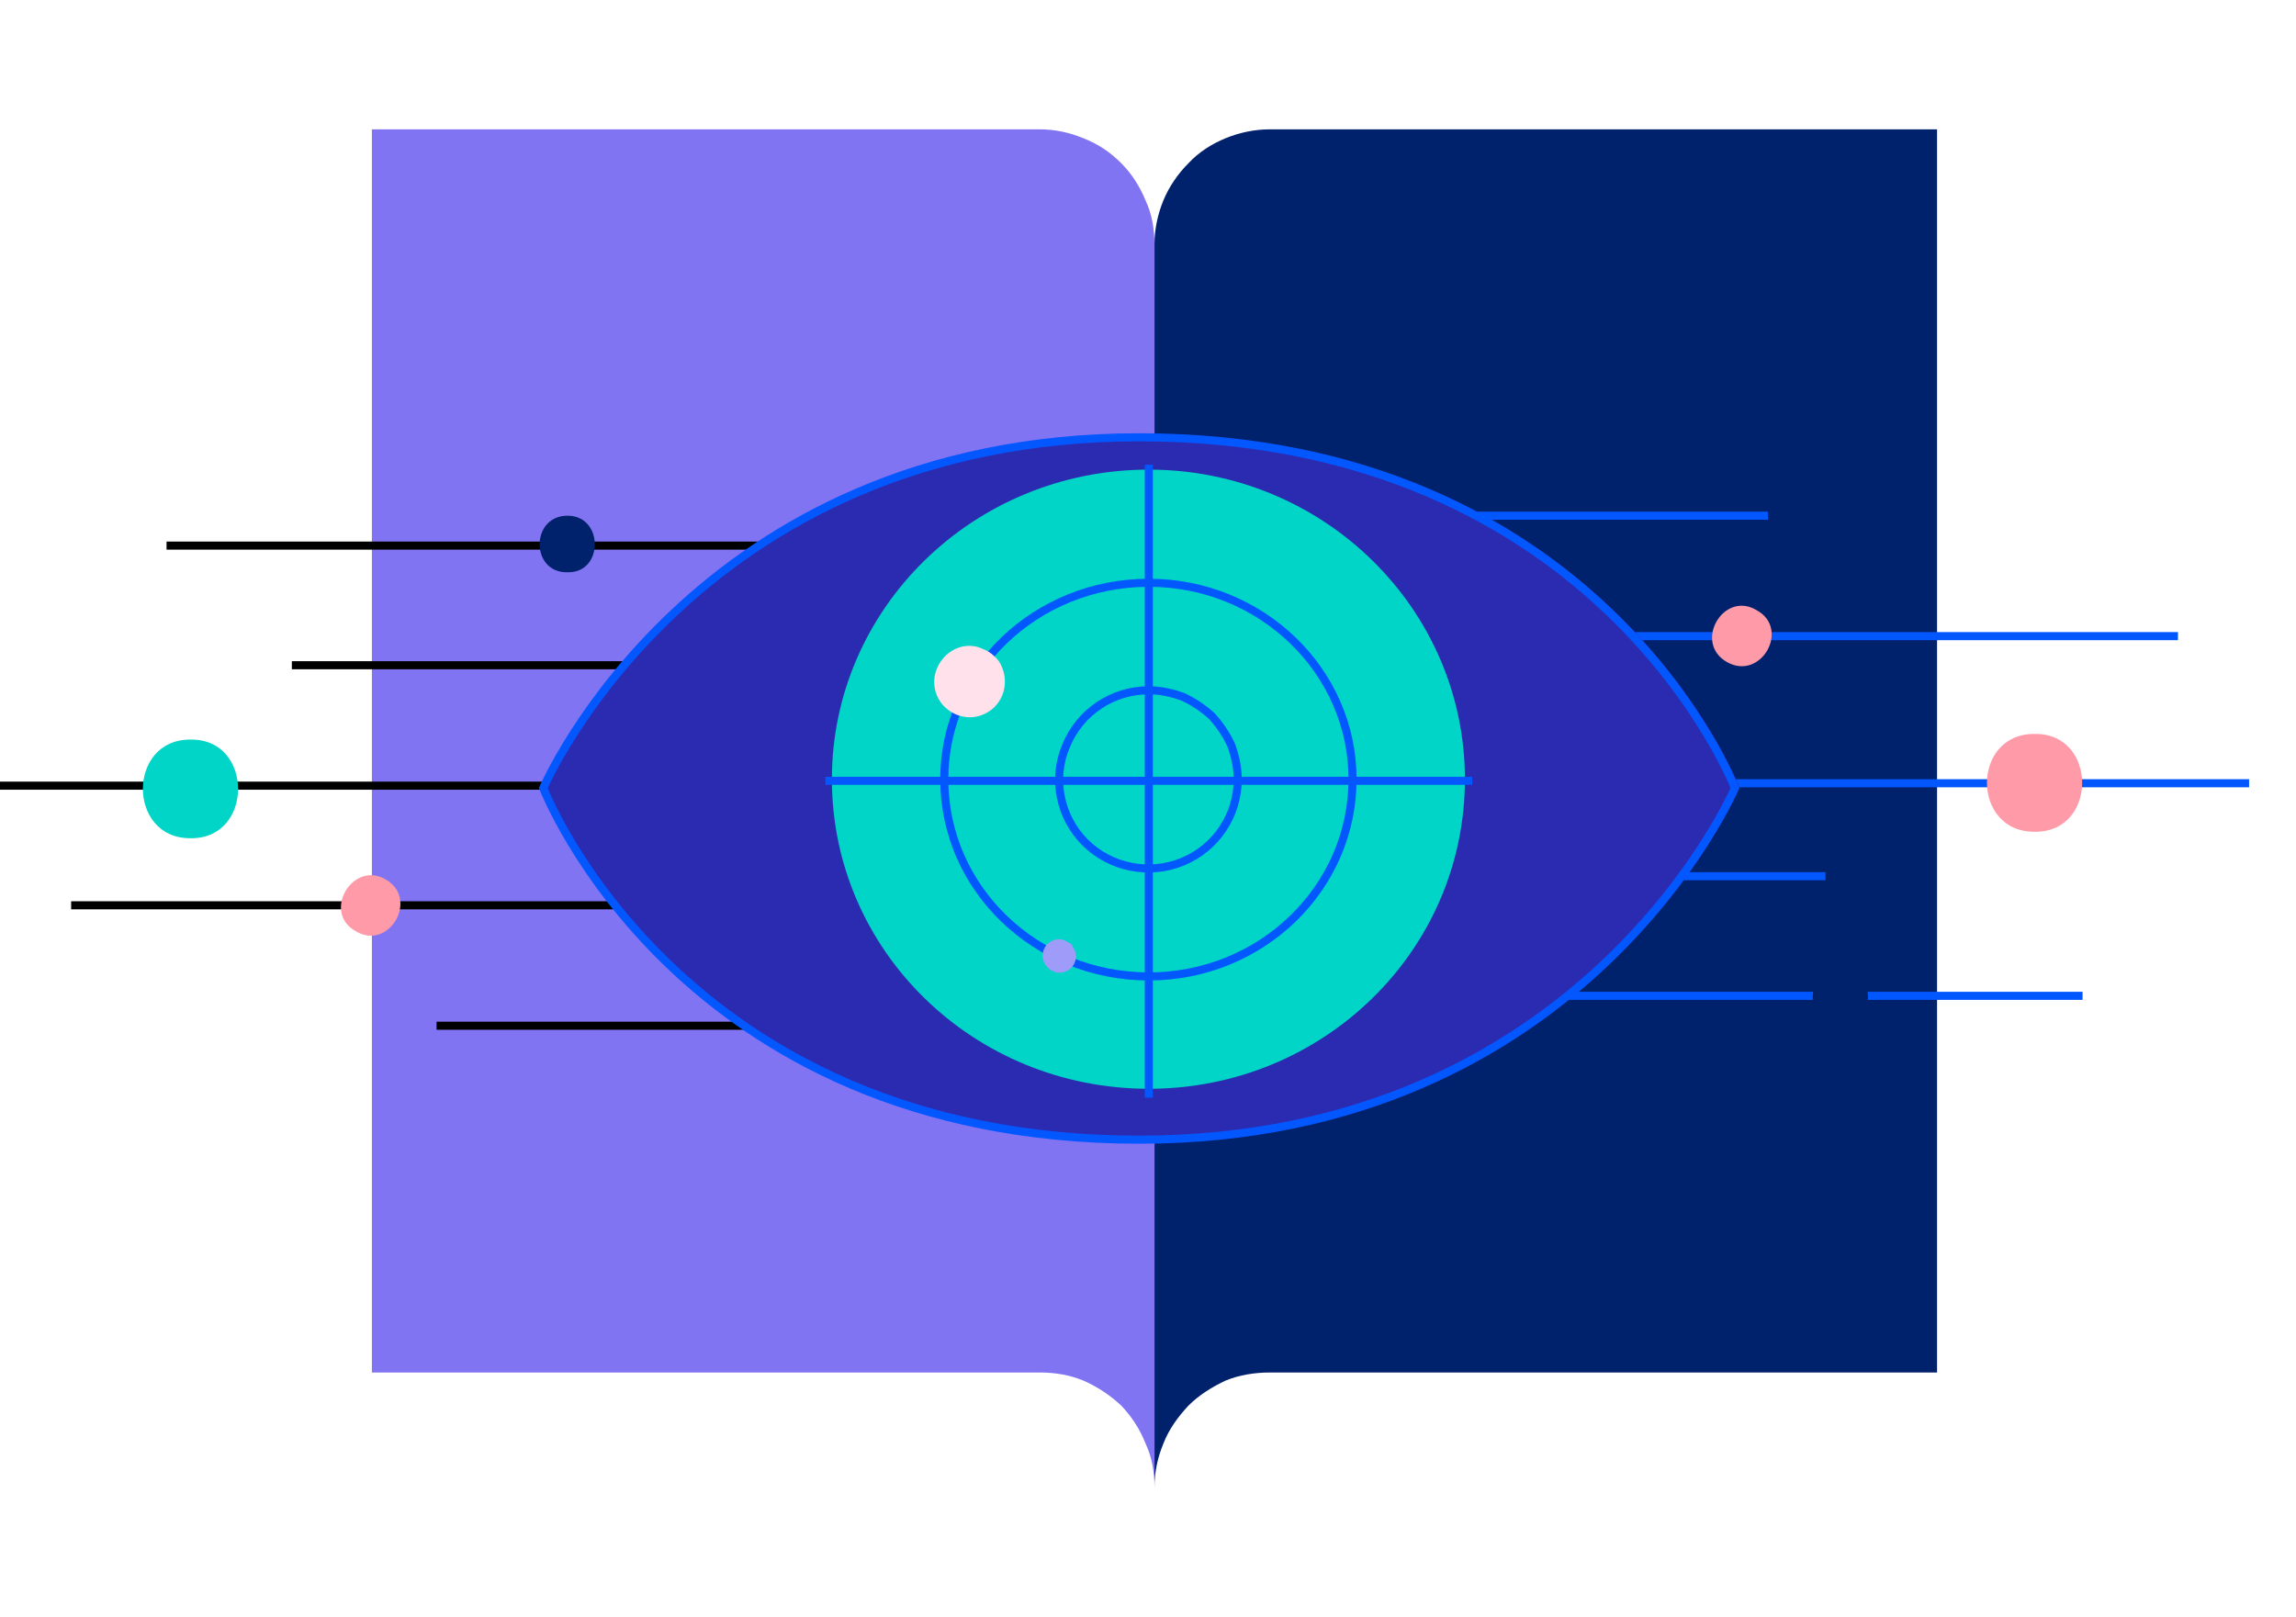
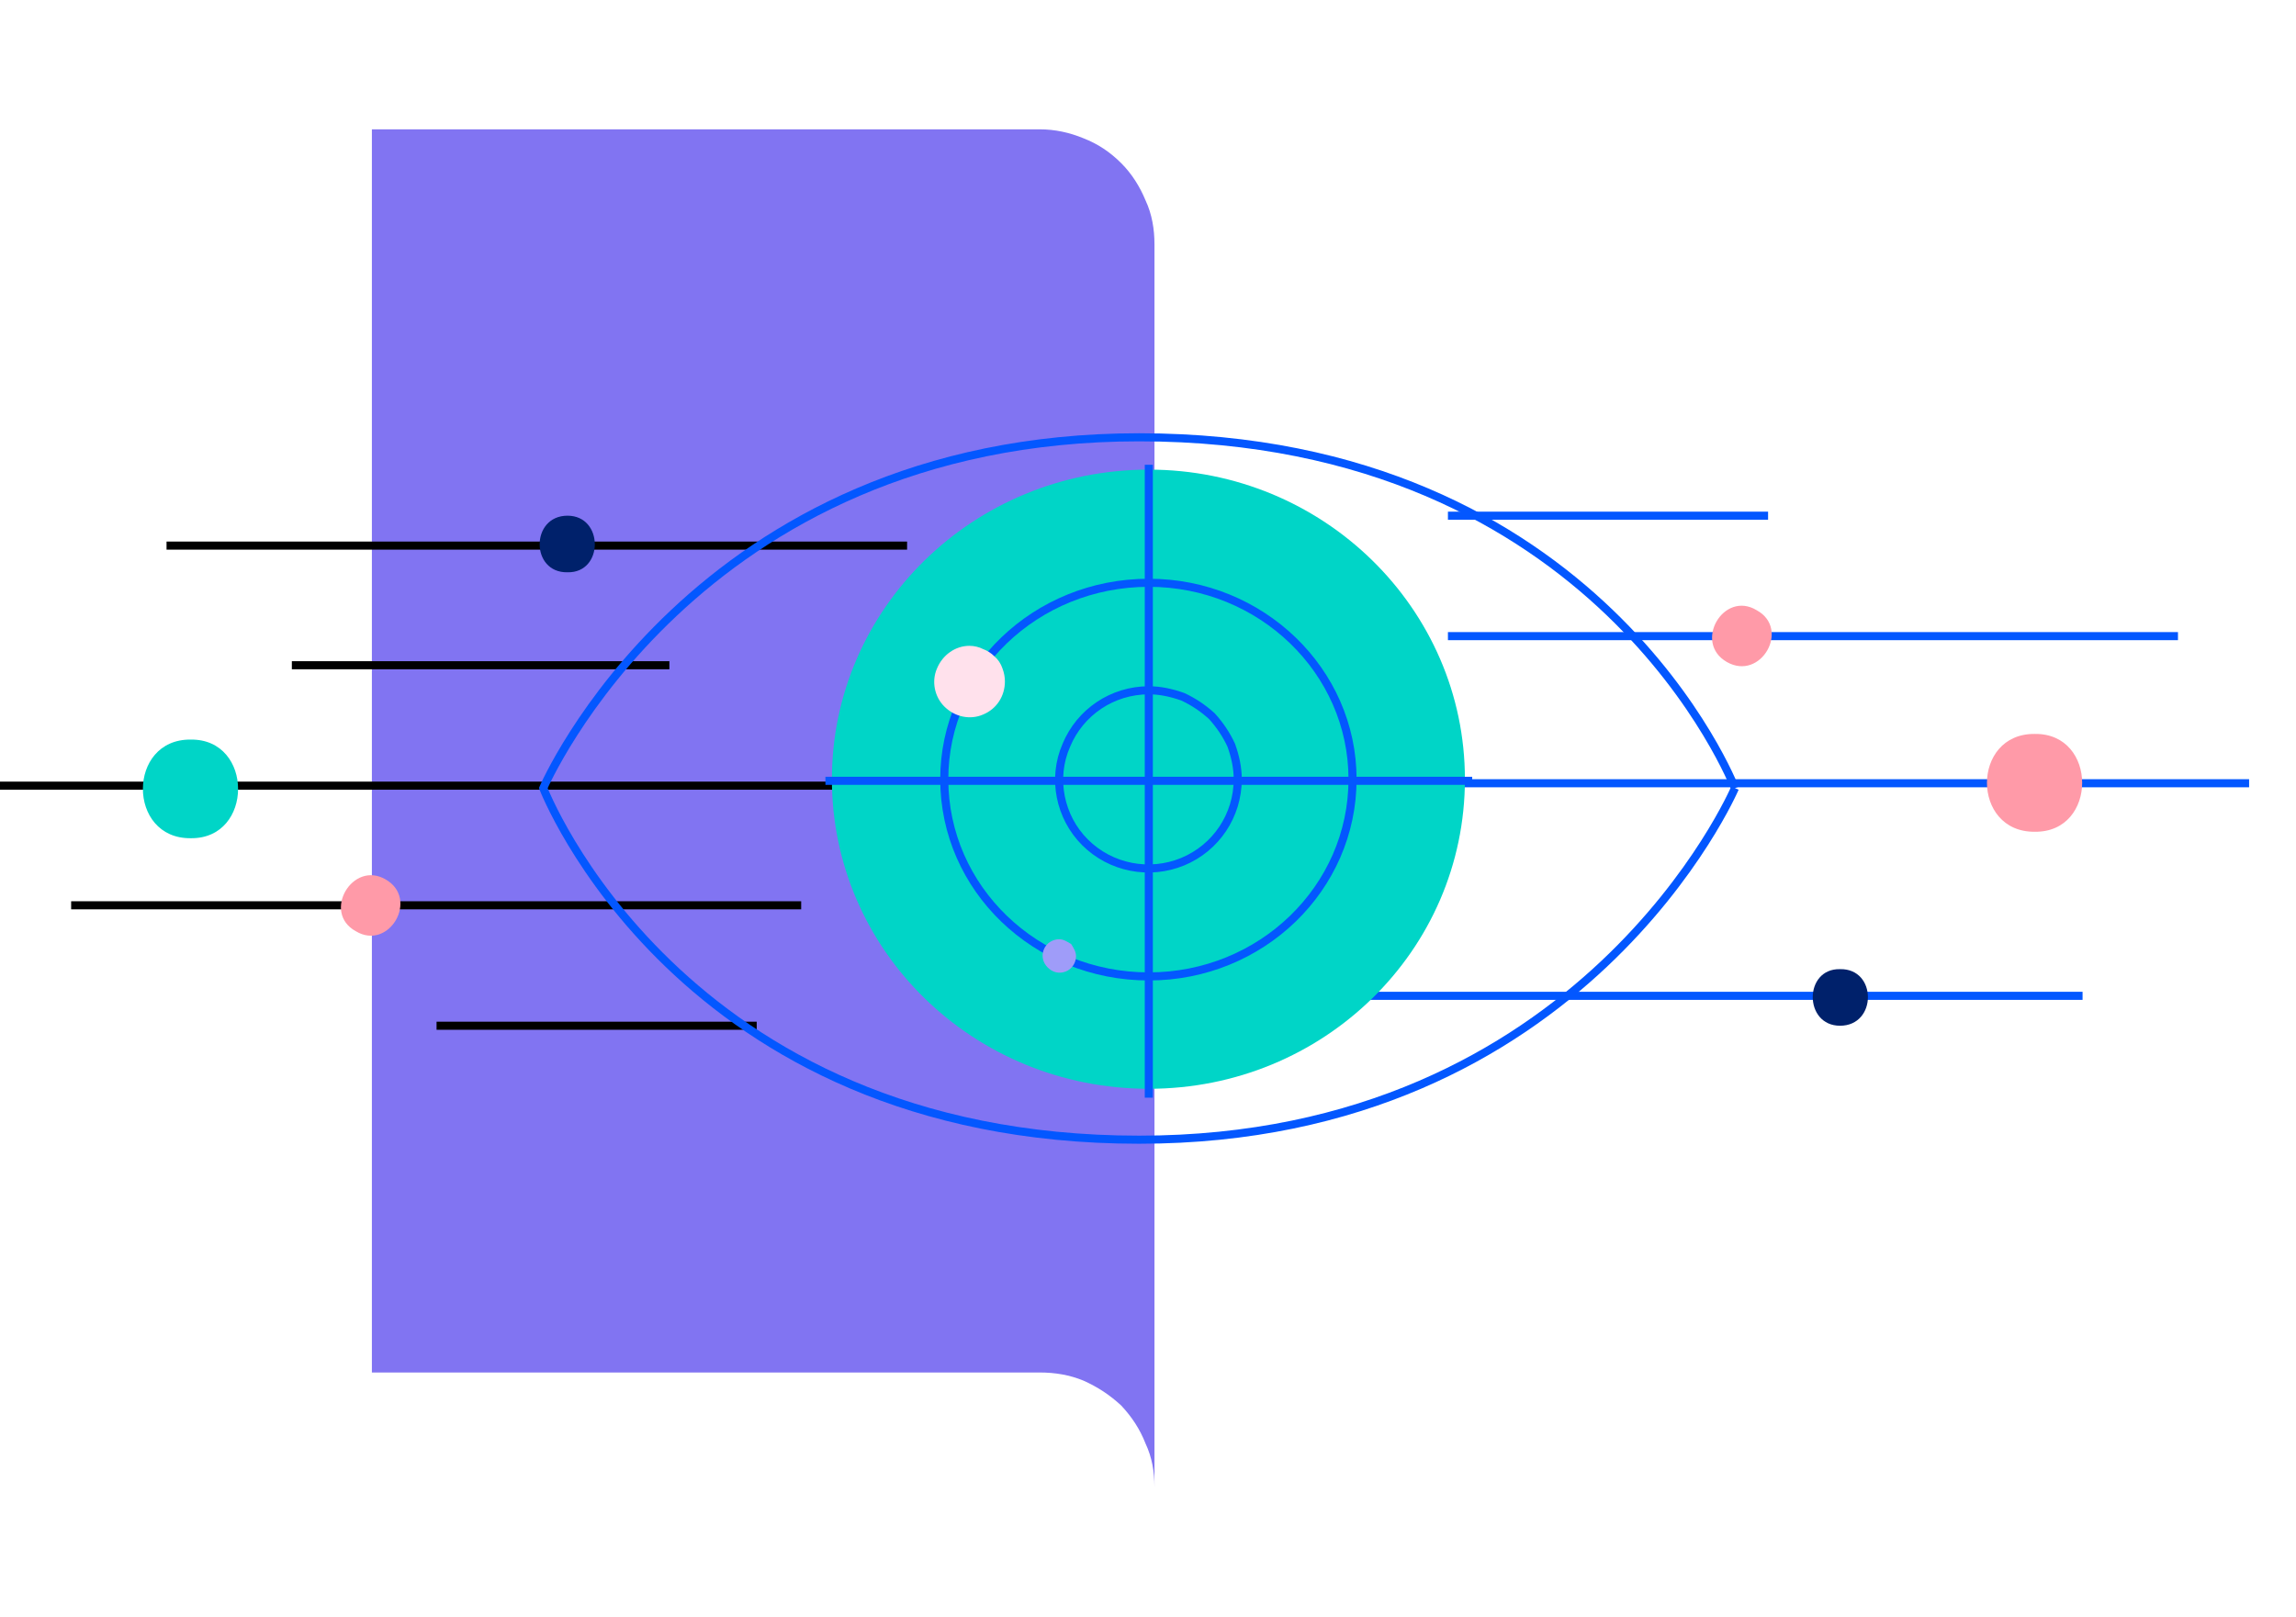
<svg xmlns="http://www.w3.org/2000/svg" version="1.2" viewBox="0 0 284 200" width="284" height="200">
  <style>.a{fill:none}.b{fill:#00216b}.c{fill:#8174f2}.d{fill:none;stroke:#000;stroke-miterlimit:10}.e{fill:#00d5c7}.f{fill:#ff9aa8}.g{fill:none;stroke:#0357ff;stroke-miterlimit:10}.h{fill:#2b2bb2}.i{fill:#ffe1ec}.j{fill:#9f9cf9}</style>
  <path class="a" d="m0 0h283.3v200h-283.3z" />
-   <path class="b" d="m142.8 184c0-1.9 0.4-3.7 1.1-5.4 0.7-1.8 1.8-3.3 3.1-4.7 1.3-1.3 2.9-2.3 4.6-3.1 1.7-0.7 3.6-1 5.5-1h82.5v-153.8h-82.5c-1.9 0-3.8 0.4-5.5 1.1-1.7 0.7-3.3 1.7-4.6 3.1-1.3 1.3-2.4 2.9-3.1 4.6-0.7 1.7-1.1 3.6-1.1 5.4z" />
  <path class="c" d="m142.8 184c0-1.9-0.3-3.7-1.1-5.4-0.7-1.8-1.7-3.3-3-4.7-1.4-1.3-2.9-2.3-4.7-3.1-1.7-0.7-3.5-1-5.4-1h-82.6v-153.8h82.6c1.9 0 3.7 0.4 5.4 1.1 1.8 0.7 3.3 1.7 4.7 3.1 1.3 1.3 2.3 2.9 3 4.6 0.8 1.7 1.1 3.6 1.1 5.4" />
  <path class="d" d="m20.6 67.5h91.6" />
  <path class="d" d="m36.1 82.3h46.7" />
  <path class="d" d="m8.8 112h90.3" />
  <path class="d" d="m54 126.9h39.6" />
  <path class="d" d="m0 97.2h126.1" />
  <path class="b" d="m70.2 70.8c-4.6 0.1-4.6-7 0-7 4.5 0 4.5 7.1 0 7z" />
  <path class="e" d="m23.6 103.7c-7.9 0.1-7.9-12.3 0-12.2 7.8-0.1 7.8 12.3 0 12.2z" />
  <path class="f" d="m47.7 108.8c-4.1-2.4-7.9 4.1-3.7 6.4 4.1 2.5 7.9-4 3.7-6.4z" />
  <path class="g" d="m257.6 123.2h-91.6" />
-   <path class="g" d="m225.8 108.4h-46.7" />
  <path class="g" d="m269.4 78.7h-90.3" />
  <path class="g" d="m218.7 63.8h-39.6" />
  <path class="g" d="m278.2 96.9h-126.1" />
  <path class="b" d="m227.6 119.9c4.6-0.1 4.6 7 0 7-4.5 0-4.5-7.1 0-7z" />
  <path class="f" d="m251.7 90.8c7.8-0.1 7.8 12.2 0 12.1-7.9 0.1-7.9-12.2 0-12.1z" />
  <path class="f" d="m213.6 81.9c4.2 2.4 7.9-4.1 3.7-6.4-4.1-2.5-7.9 4-3.7 6.4z" />
-   <path class="h" d="m215.1 97.3c0 0-18.6 43.5-73.8 43.5-57.1 0-73.8-43.5-73.8-43.5 0 0 18.6-43.5 73.8-43.5 57.1 0 73.8 43.5 73.8 43.5z" />
  <path class="e" d="m140.9 60.1c15.1-0.2 28.8 8.7 34.7 22.6 5.9 13.9 2.8 30-7.8 40.7-10.6 10.7-26.7 14-40.6 8.3-14-5.8-23.1-19.4-23.1-34.4 0-4.9 0.9-9.7 2.8-14.2 1.8-4.5 4.5-8.6 7.9-12.1 3.4-3.4 7.5-6.2 12-8 4.4-1.9 9.2-2.9 14.1-2.9z" />
-   <path fill-rule="evenodd" class="g" d="m214.6 97.5c0 0-18.6 43.5-73.7 43.5-57 0-73.7-43.5-73.7-43.5 0 0 18.6-43.4 73.7-43.4 57 0 73.7 43.4 73.7 43.4z" />
+   <path fill-rule="evenodd" class="g" d="m214.6 97.5c0 0-18.6 43.5-73.7 43.5-57 0-73.7-43.5-73.7-43.5 0 0 18.6-43.4 73.7-43.4 57 0 73.7 43.4 73.7 43.4" />
  <path class="e" d="m181.2 96.4c0 21.2-17.5 38.3-39.1 38.3-21.7 0-39.2-17.1-39.2-38.3 0-21.1 17.5-38.3 39.2-38.3 21.6 0 39.1 17.2 39.1 38.3z" />
  <path fill-rule="evenodd" class="g" d="m167.3 96.4c0 13.5-11.3 24.4-25.2 24.4-14 0-25.3-10.9-25.3-24.4 0-13.4 11.3-24.3 25.3-24.3 13.9 0 25.2 10.9 25.2 24.3z" />
  <path class="i" d="m124.3 84.3c0 1.8-1 3.4-2.7 4.1-1.6 0.7-3.5 0.3-4.8-1-1.2-1.2-1.6-3.1-0.9-4.7 0.7-1.7 2.3-2.8 4-2.8q0.9 0 1.7 0.4 0.8 0.3 1.4 0.9 0.7 0.6 1 1.5 0.3 0.8 0.3 1.6z" />
  <path fill-rule="evenodd" class="g" d="m153.1 96.4c0 4.5-2.7 8.5-6.8 10.2-4.1 1.7-8.9 0.8-12.1-2.4-3.1-3.1-4.1-7.9-2.3-12 1.7-4.1 5.7-6.8 10.2-6.8 1.4 0 2.8 0.3 4.2 0.8 1.3 0.6 2.5 1.4 3.6 2.4 1 1.1 1.8 2.3 2.4 3.6 0.5 1.4 0.8 2.8 0.8 4.2z" />
  <path class="g" d="m142.1 57.5v78.3" />
  <path class="g" d="m182.1 96.6h-80" />
  <path class="j" d="m133.1 118.3c0 0.8-0.5 1.6-1.3 1.9-0.8 0.3-1.6 0.1-2.2-0.5-0.6-0.6-0.8-1.4-0.5-2.2 0.3-0.8 1.1-1.3 1.9-1.3q0.4 0 0.8 0.2 0.4 0.2 0.7 0.4 0.2 0.3 0.4 0.7 0.2 0.4 0.2 0.8z" />
</svg>